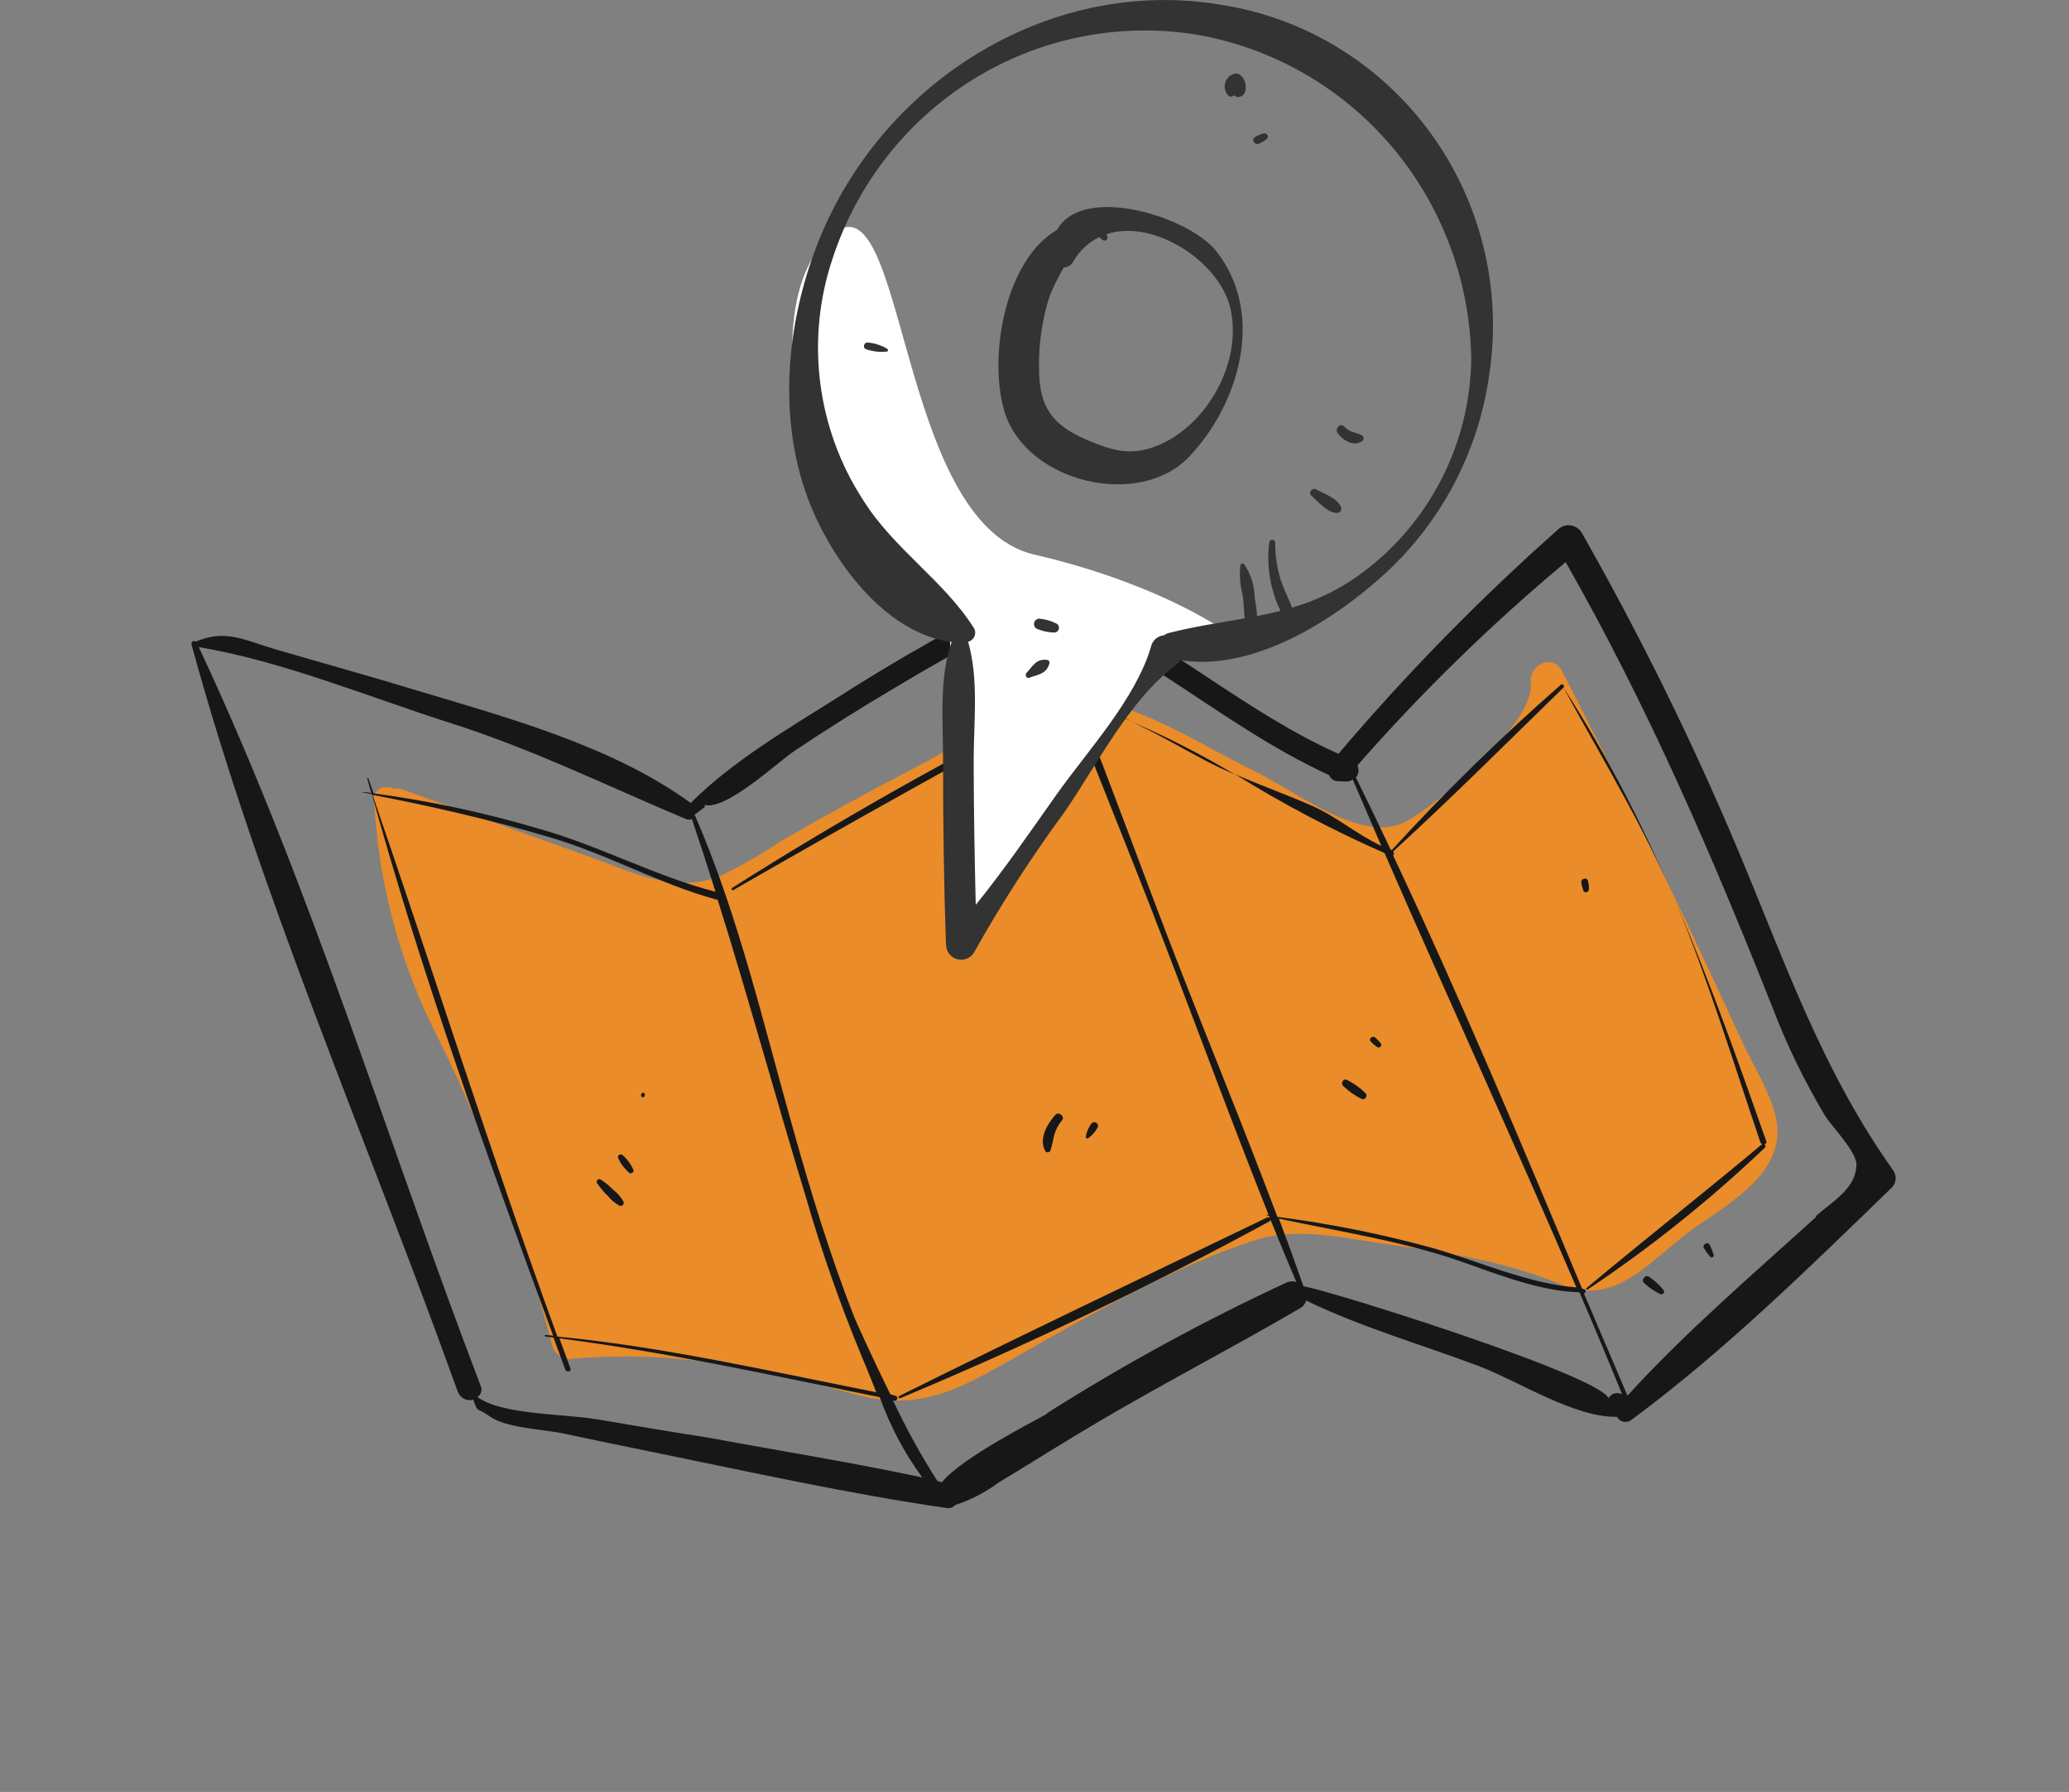
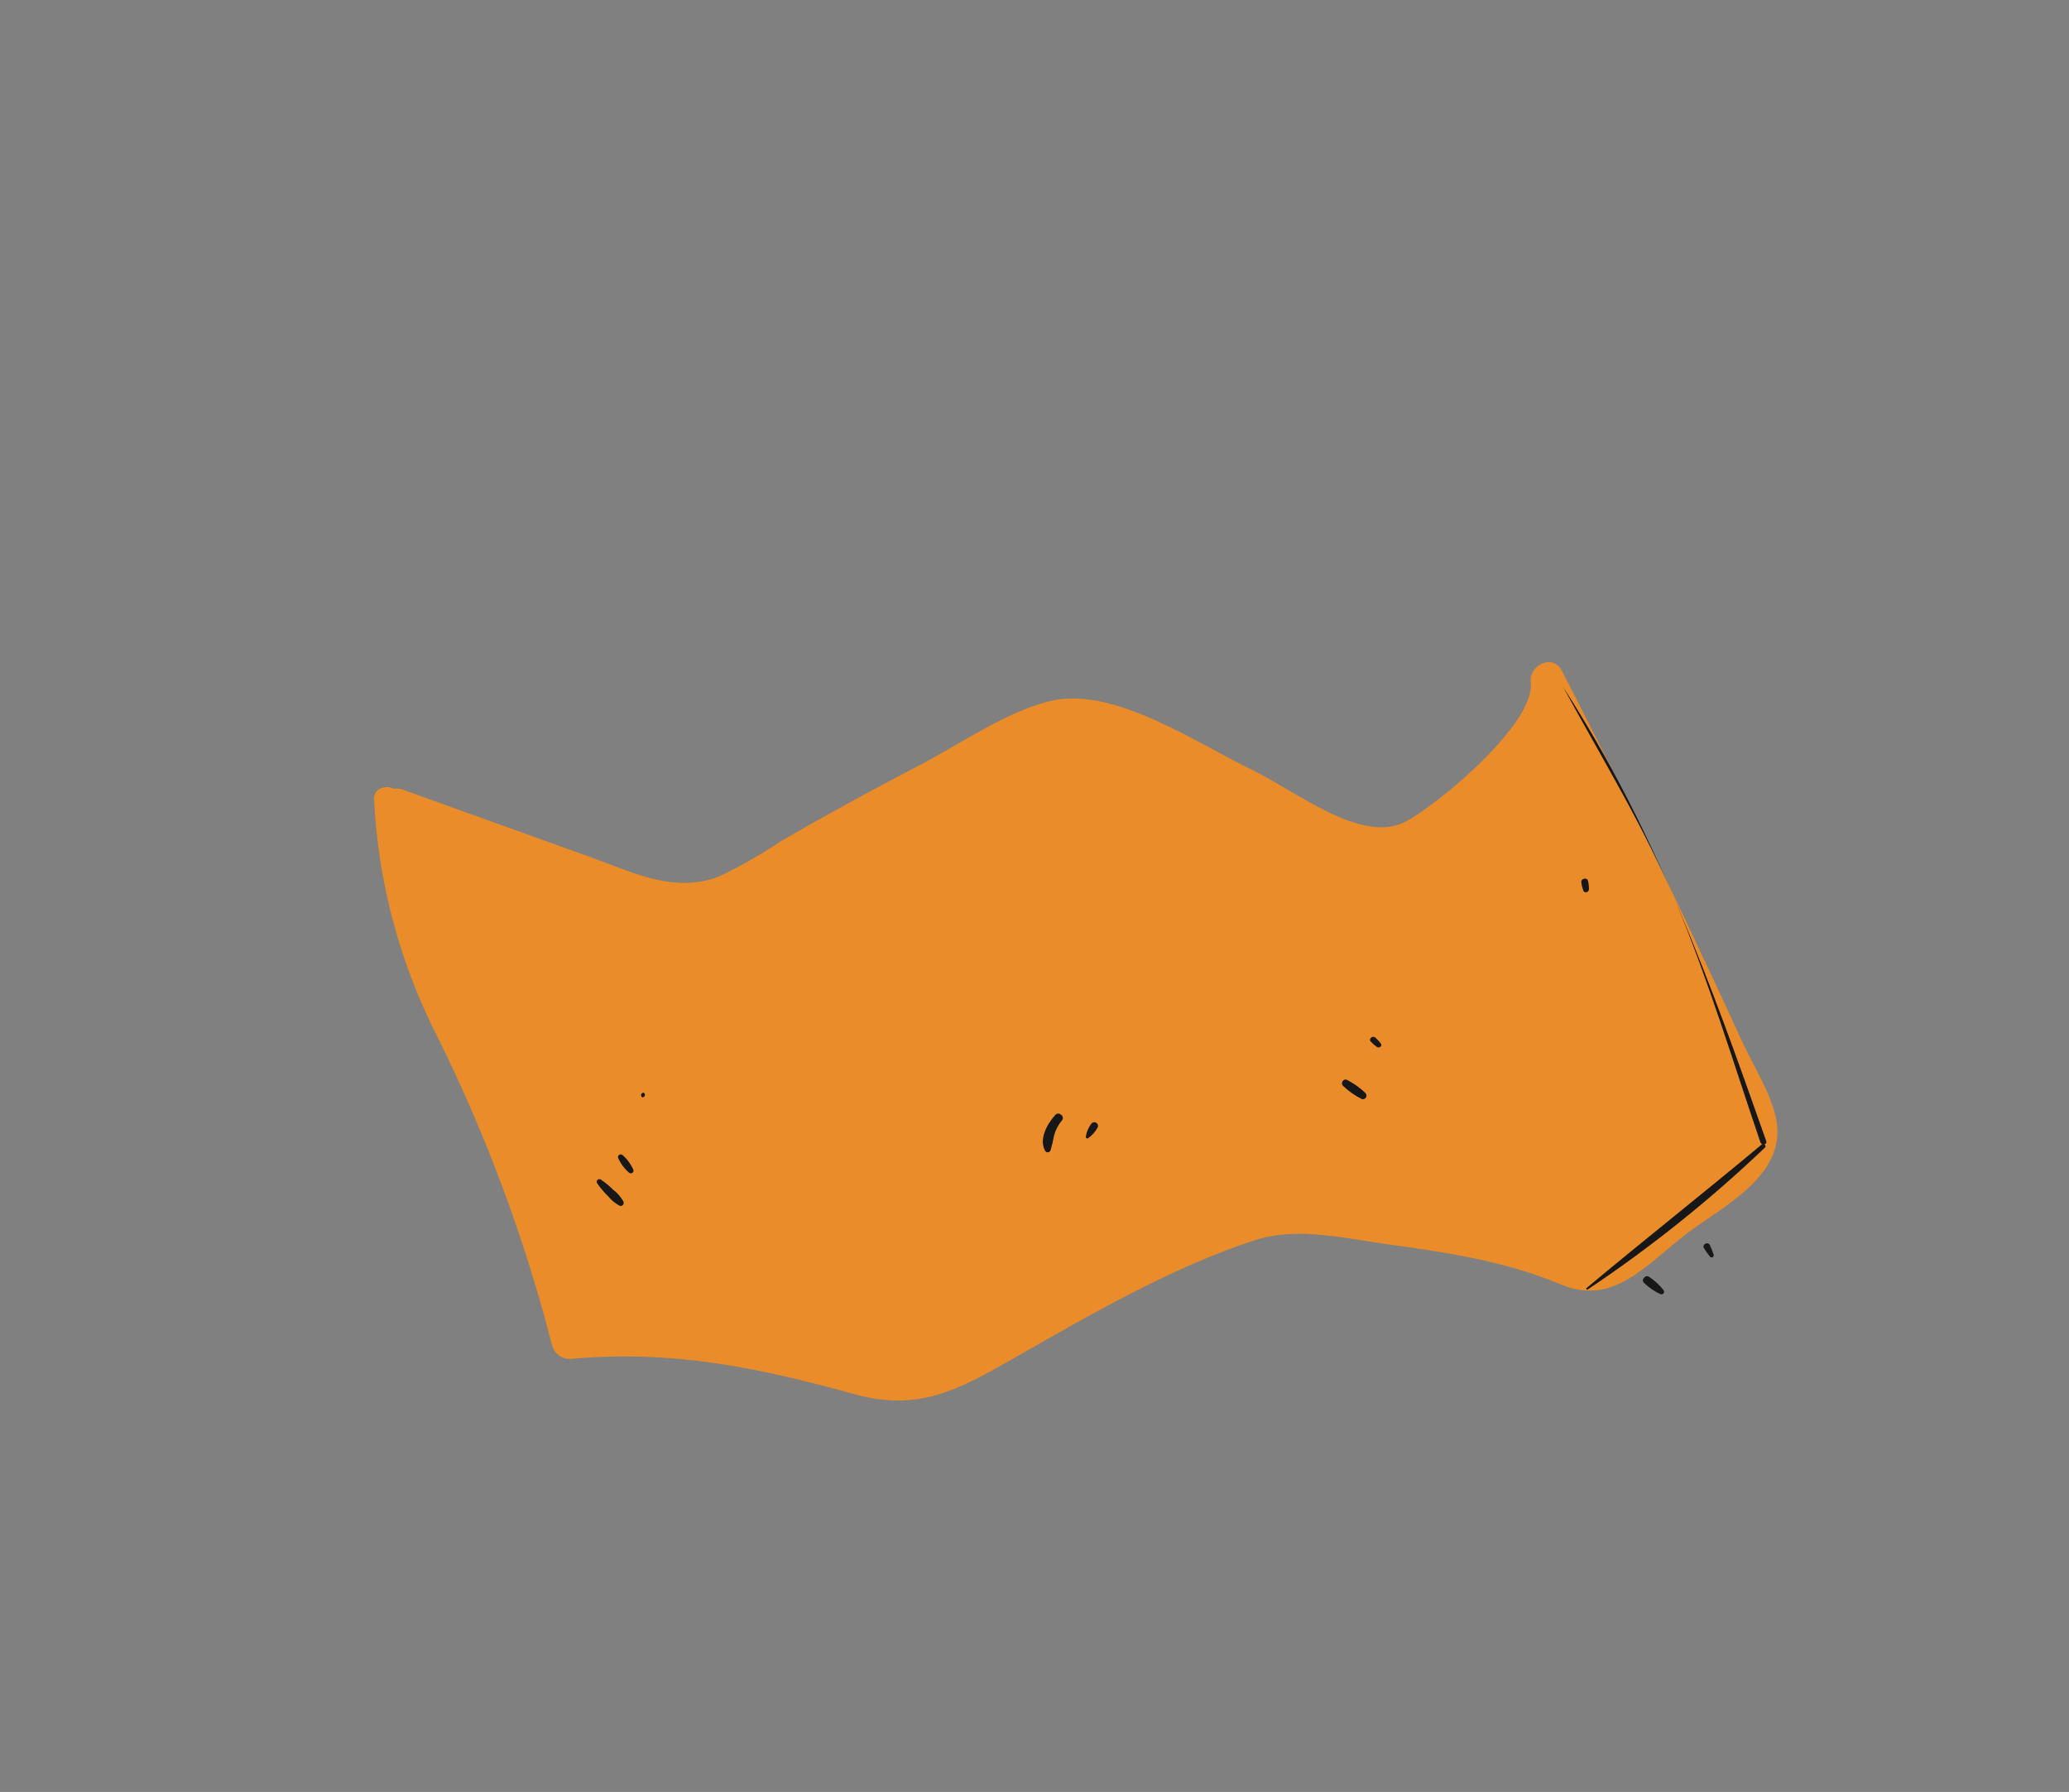
<svg xmlns="http://www.w3.org/2000/svg" width="97" height="84" viewBox="0 0 97 84" fill="none">
  <rect x="0" y="0" width="97" height="84" fill="#808080" stroke="none" />
  <path d="M83.318 52.771C83.195 51.506 82.215 50.002 81.706 48.887C80.838 46.997 79.958 45.109 79.065 43.223C77.183 39.275 75.239 35.353 73.231 31.457C72.793 30.608 71.671 31.177 71.767 31.993C71.985 33.883 67.508 37.655 65.904 38.511C63.854 39.612 60.727 37.064 58.7 36.086C56.051 34.817 52.26 32.179 49.29 32.85C47.234 33.317 44.932 34.925 43.098 35.877C40.917 37.009 38.762 38.189 36.633 39.416C35.696 40.048 34.712 40.609 33.689 41.096C31.571 41.884 29.642 40.882 27.748 40.202L18.844 37.001C18.726 36.957 18.597 36.949 18.475 36.977C18.105 36.775 17.509 36.956 17.538 37.459C17.723 41.365 18.753 45.196 20.556 48.697C22.827 53.297 24.611 58.109 25.881 63.059C25.926 63.238 26.029 63.398 26.175 63.514C26.32 63.631 26.5 63.698 26.686 63.705C31.534 63.269 35.445 64.085 40.068 65.356C43.042 66.177 44.886 65.174 47.446 63.717C51.001 61.688 55.008 59.351 58.937 58.104C60.876 57.505 63.123 58.062 65.111 58.336C67.892 58.717 70.568 59.124 73.165 60.205C75.629 61.245 77.151 59.309 79.122 57.791C80.833 56.527 83.544 55.17 83.318 52.771Z" fill="#E98C29" />
-   <path d="M88.775 54.887C85.439 50.208 83.708 45.162 81.521 39.941C79.371 34.816 76.912 29.819 74.157 24.978C74.105 24.887 74.034 24.809 73.948 24.749C73.862 24.689 73.763 24.648 73.66 24.631C73.556 24.613 73.451 24.618 73.35 24.645C73.249 24.673 73.156 24.723 73.078 24.791C69.386 28.06 65.935 31.584 62.75 35.335C58.518 33.445 55.032 30.305 50.844 28.308C49.524 27.678 48.731 27.489 47.977 27.753C47.907 27.735 47.834 27.736 47.766 27.756C47.698 27.776 47.637 27.814 47.589 27.866L47.571 27.926L47.561 27.959C47.32 28.097 47.091 28.254 46.877 28.429L46.673 28.42C46.225 28.653 45.783 28.887 45.339 29.126C44.749 29.446 44.163 29.773 43.582 30.102C42.115 30.928 40.681 31.791 39.28 32.689C36.925 34.173 34.351 35.674 32.383 37.639C28.759 35.011 23.992 33.696 19.751 32.428C17.457 31.726 15.148 31.091 12.846 30.417C11.346 29.958 10.544 29.504 9.178 30.075C9.094 30.013 8.945 30.081 8.976 30.198C12.17 41.936 17.197 53.401 21.326 64.865L21.466 65.242C21.514 65.383 21.617 65.5 21.751 65.569C21.885 65.638 22.041 65.653 22.185 65.611C22.429 66.281 22.316 65.937 22.95 66.387C23.741 66.957 25.474 66.992 26.465 67.206C27.839 67.501 29.221 67.787 30.6 68.066C35.174 69.001 39.776 70.022 44.376 70.69C44.452 70.703 44.529 70.696 44.6 70.671C44.672 70.646 44.735 70.603 44.785 70.547C45.513 70.311 46.195 69.958 46.805 69.503C48.406 68.539 49.982 67.537 51.596 66.589C54.677 64.779 57.846 63.139 60.938 61.332C61.084 61.254 61.192 61.122 61.239 60.965C63.825 62.221 66.646 63.025 69.337 64.039C71.118 64.709 73.852 66.475 75.804 66.411C75.834 66.471 75.879 66.523 75.933 66.564C75.987 66.605 76.05 66.633 76.117 66.647C76.183 66.66 76.252 66.659 76.318 66.642C76.384 66.626 76.445 66.594 76.496 66.551C80.838 63.339 84.81 59.43 88.677 55.685C88.783 55.584 88.851 55.45 88.868 55.305C88.886 55.16 88.854 55.013 88.775 54.887V54.887ZM50.257 29.213C51.813 29.767 53.383 30.908 54.74 31.776C57.231 33.402 59.605 35.094 62.312 36.333C62.342 36.415 62.397 36.486 62.469 36.537C62.542 36.588 62.628 36.616 62.716 36.618L63.076 36.633C63.199 36.644 63.321 36.611 63.42 36.541L64.759 39.65C63.632 39.127 62.693 38.303 61.555 37.794C60.417 37.285 59.118 36.822 57.912 36.298C60.153 37.692 62.492 38.925 64.911 39.989C67.878 46.789 70.979 53.53 73.905 60.348C71.728 60.194 69.27 59.115 67.229 58.52C64.819 57.854 62.366 57.36 59.887 57.042C58.344 52.935 56.667 48.865 55.08 44.78C53.562 40.866 52.131 36.889 50.576 32.975C51.414 33.192 52.234 33.469 53.032 33.804C52.235 33.416 51.4 33.111 50.541 32.893C50.013 31.54 49.457 30.22 48.877 28.898C49.349 28.94 49.813 29.046 50.257 29.213V29.213ZM27.908 66.522C26.424 66.27 23.539 66.329 22.387 65.488C22.468 65.434 22.527 65.354 22.555 65.262C22.584 65.17 22.579 65.071 22.542 64.981C18.154 53.509 14.551 41.461 9.318 30.332C13.252 30.994 17.36 32.697 21.168 33.91C24.977 35.123 28.472 36.842 32.148 38.39C32.193 38.411 32.242 38.422 32.292 38.423C32.342 38.424 32.392 38.415 32.438 38.395C32.821 39.525 33.19 40.661 33.545 41.803C30.796 41.099 28.094 39.646 25.332 38.867C22.774 38.104 20.16 37.543 17.516 37.19C17.432 36.95 17.353 36.711 17.267 36.476L17.214 36.49L17.41 37.181C17.254 37.134 17.089 37.137 16.929 37.124C17.09 37.173 17.261 37.19 17.433 37.224C19.809 45.799 22.849 54.248 25.934 62.611L25.573 62.578C25.523 62.562 25.55 62.654 25.552 62.648L25.949 62.699C26.135 63.203 26.316 63.705 26.503 64.203C26.556 64.35 26.803 64.295 26.744 64.151L26.229 62.737C31.273 63.386 36.264 64.484 41.246 65.496C41.724 66.835 42.395 68.101 43.236 69.257C39.94 68.552 36.598 68.019 33.287 67.405C31.461 67.12 29.671 66.817 27.88 66.513L27.908 66.522ZM33.645 42.173C35.094 46.787 36.366 51.466 37.781 56.112C38.524 58.683 39.413 61.213 40.444 63.689C40.637 64.13 40.846 64.677 41.081 65.261C36.13 64.288 31.155 63.136 26.133 62.654C23.063 54.242 20.377 45.728 17.465 37.258C20.27 37.8 23.022 38.434 25.769 39.245C28.516 40.055 30.932 41.45 33.58 42.165L33.645 42.173ZM49.103 66.261C48.64 66.543 45.083 68.321 44.156 69.485L43.945 69.42C43.167 68.205 42.472 66.942 41.864 65.638L41.92 65.655C42.065 65.699 42.138 65.459 41.988 65.431L41.738 65.355C40.885 63.616 40.134 61.962 40.029 61.691C38.932 58.883 38.051 56.004 37.23 53.089C35.813 48.109 34.651 42.975 32.571 38.197C32.577 38.186 32.581 38.173 32.583 38.159C32.62 38.147 32.656 38.127 32.685 38.101L33.026 37.842C33.035 37.834 33.042 37.823 33.045 37.811C33.048 37.8 33.049 37.787 33.045 37.775C33.042 37.763 33.036 37.752 33.027 37.743C33.018 37.735 33.007 37.728 32.995 37.725C34.017 38.038 36.441 35.735 37.257 35.192C38.783 34.173 40.34 33.194 41.928 32.254C43.363 31.394 44.825 30.566 46.292 29.764C46.87 29.52 47.424 29.224 47.947 28.882C48.189 28.854 48.434 28.845 48.678 28.855C49.125 30.154 49.596 31.454 50.083 32.741C44.675 35.432 39.415 38.396 34.323 41.623C34.267 41.666 34.312 41.757 34.377 41.724C39.607 38.715 44.867 35.779 50.158 32.913C51.529 36.532 53.026 40.118 54.412 43.748C56.107 48.134 57.735 52.582 59.481 56.96L59.387 56.931C59.387 56.931 59.375 56.969 59.377 56.964L59.499 57.001L59.541 57.103C59.528 57.084 59.509 57.069 59.486 57.062C59.464 57.055 59.44 57.057 59.419 57.066C53.667 59.84 47.881 62.592 42.163 65.437C42.092 65.469 42.124 65.562 42.217 65.537C48.128 63.069 53.903 60.304 59.52 57.251C59.536 57.24 59.549 57.224 59.554 57.205C59.56 57.187 59.559 57.166 59.551 57.148C59.951 58.132 60.359 59.115 60.775 60.096C60.617 60.046 60.446 60.058 60.298 60.129C56.423 61.927 52.674 63.972 49.075 66.253L49.103 66.261ZM75.415 65.636C75.768 64.719 62.55 60.55 61.2 60.316C61.172 60.298 61.139 60.289 61.106 60.287C60.736 59.232 60.355 58.174 59.96 57.124C62.879 57.749 65.836 58.189 68.664 59.191C70.307 59.777 72.285 60.538 74.047 60.576C74.729 62.159 75.396 63.753 76.047 65.359C75.985 65.326 75.918 65.307 75.849 65.303C75.779 65.299 75.71 65.31 75.646 65.335C75.582 65.36 75.524 65.4 75.478 65.45C75.431 65.5 75.396 65.559 75.376 65.624L75.415 65.636ZM85.162 57.029C82.16 59.751 79.025 62.433 76.3 65.424C75.616 63.821 74.935 62.222 74.256 60.628C74.282 60.623 74.304 60.609 74.32 60.589C74.335 60.568 74.342 60.543 74.339 60.517C74.336 60.492 74.324 60.468 74.304 60.451C74.285 60.434 74.26 60.424 74.234 60.425L74.172 60.406C71.323 53.576 68.459 46.776 65.314 40.1C65.326 40.088 65.335 40.074 65.341 40.058C65.348 40.043 65.351 40.026 65.35 40.009C65.35 39.992 65.346 39.976 65.338 39.96C65.331 39.945 65.321 39.931 65.308 39.92C68.031 37.434 70.65 34.809 73.297 32.234C73.377 32.152 73.258 32.026 73.174 32.101C70.389 34.537 67.744 37.123 65.251 39.849L65.201 39.833C64.666 38.704 64.125 37.573 63.57 36.45C63.633 36.37 63.673 36.275 63.685 36.174C63.698 36.073 63.683 35.97 63.642 35.876C66.64 32.457 69.904 29.272 73.403 26.35C77.241 33.084 80.255 40.048 83.103 47.241C83.767 48.971 84.578 50.644 85.527 52.243C85.84 52.768 87.01 53.948 87.034 54.563C87.028 55.735 85.904 56.309 85.123 57.017L85.162 57.029Z" fill="#171717" />
-   <path d="M56.548 35.672C56.999 35.906 57.452 36.115 57.907 36.315C56.339 35.375 54.708 34.542 53.027 33.82C54.234 34.38 55.409 35.068 56.548 35.672Z" fill="#171717" />
  <path d="M82.716 53.647C82.733 53.644 82.749 53.637 82.763 53.627C82.778 53.617 82.789 53.604 82.798 53.589C82.806 53.575 82.812 53.558 82.813 53.541C82.815 53.524 82.812 53.506 82.806 53.49C80.184 46.038 77.635 38.942 73.299 32.229C75.124 35.594 77.135 38.849 78.61 42.387C80.121 46.025 81.267 49.825 82.533 53.55C82.543 53.573 82.56 53.594 82.581 53.61C82.601 53.625 82.626 53.636 82.651 53.639L82.618 53.629C79.893 55.906 77.099 58.108 74.374 60.384C74.368 60.392 74.366 60.401 74.366 60.41C74.366 60.419 74.369 60.428 74.375 60.436C74.381 60.444 74.388 60.449 74.397 60.453C74.406 60.456 74.416 60.456 74.425 60.453C77.395 58.47 80.183 56.237 82.76 53.78C82.766 53.768 82.77 53.756 82.771 53.743C82.772 53.73 82.771 53.717 82.767 53.705C82.763 53.692 82.756 53.681 82.747 53.671C82.739 53.661 82.728 53.653 82.716 53.647V53.647Z" fill="#171717" />
  <path d="M28.739 55.764C28.564 55.586 28.371 55.427 28.161 55.29C28.138 55.277 28.111 55.272 28.085 55.275C28.058 55.278 28.034 55.289 28.014 55.307C27.994 55.325 27.981 55.348 27.976 55.374C27.971 55.4 27.974 55.426 27.985 55.45C28.133 55.671 28.304 55.875 28.497 56.06C28.649 56.252 28.841 56.41 29.059 56.524C29.193 56.565 29.273 56.422 29.23 56.326C29.107 56.107 28.94 55.916 28.739 55.764V55.764Z" fill="#171717" />
  <path d="M29.502 54.979C29.524 54.994 29.549 55.002 29.576 55.001C29.602 55.001 29.627 54.993 29.649 54.978C29.67 54.963 29.686 54.942 29.694 54.917C29.703 54.893 29.703 54.867 29.696 54.842C29.583 54.579 29.412 54.344 29.196 54.153C29.101 54.046 28.91 54.172 28.988 54.297C29.105 54.559 29.281 54.792 29.502 54.979Z" fill="#171717" />
  <path d="M30.112 51.436C30.138 51.438 30.164 51.431 30.186 51.416C30.208 51.402 30.224 51.381 30.231 51.356C30.239 51.331 30.237 51.305 30.228 51.281C30.218 51.256 30.2 51.236 30.177 51.223C30.151 51.221 30.125 51.228 30.103 51.242C30.082 51.257 30.066 51.278 30.058 51.303C30.051 51.328 30.052 51.354 30.062 51.378C30.072 51.403 30.089 51.423 30.112 51.436V51.436Z" fill="#171717" />
  <path d="M49.251 53.925C49.321 53.691 49.378 53.454 49.42 53.214C49.493 52.956 49.62 52.717 49.793 52.512C49.938 52.336 49.637 52.089 49.482 52.256C49.106 52.671 48.686 53.389 49.001 53.95C49.014 53.972 49.034 53.99 49.058 54.002C49.082 54.013 49.108 54.018 49.135 54.016C49.161 54.013 49.186 54.003 49.206 53.987C49.227 53.971 49.242 53.95 49.251 53.925Z" fill="#171717" />
  <path d="M51.009 53.361C51.2 53.225 51.355 53.049 51.465 52.844C51.481 52.807 51.483 52.766 51.471 52.727C51.459 52.688 51.433 52.654 51.398 52.632C51.363 52.61 51.321 52.601 51.281 52.606C51.24 52.611 51.202 52.63 51.175 52.66C51.032 52.845 50.938 53.062 50.903 53.292C50.903 53.304 50.906 53.317 50.912 53.328C50.918 53.339 50.927 53.348 50.937 53.355C50.948 53.361 50.96 53.366 50.973 53.367C50.985 53.368 50.998 53.365 51.009 53.361V53.361Z" fill="#171717" />
  <path d="M62.992 50.925C63.247 51.167 63.538 51.368 63.854 51.523C63.89 51.531 63.927 51.527 63.96 51.514C63.993 51.5 64.021 51.476 64.04 51.445C64.058 51.415 64.067 51.38 64.064 51.344C64.061 51.308 64.047 51.274 64.024 51.247C63.775 51.002 63.49 50.796 63.178 50.636C62.985 50.512 62.814 50.793 62.992 50.925Z" fill="#171717" />
  <path d="M64.564 49.083C64.665 49.149 64.818 49.029 64.741 48.922C64.665 48.819 64.578 48.724 64.481 48.64C64.347 48.522 64.14 48.703 64.271 48.832C64.359 48.926 64.457 49.01 64.564 49.083V49.083Z" fill="#171717" />
  <path d="M74.137 41.382C74.156 41.507 74.187 41.63 74.231 41.75C74.287 41.886 74.487 41.828 74.492 41.693C74.497 41.562 74.484 41.432 74.452 41.305C74.417 41.104 74.098 41.173 74.137 41.382Z" fill="#171717" />
  <path d="M77.318 59.855C77.15 59.726 76.915 60 77.079 60.139C77.302 60.357 77.562 60.535 77.847 60.666C77.871 60.675 77.898 60.676 77.923 60.669C77.948 60.663 77.971 60.648 77.987 60.629C78.004 60.609 78.014 60.585 78.016 60.56C78.018 60.534 78.012 60.509 77.999 60.486C77.808 60.241 77.578 60.028 77.318 59.855V59.855Z" fill="#171717" />
  <path d="M80.161 58.365C80.085 58.175 79.775 58.336 79.886 58.508C79.966 58.645 80.059 58.775 80.162 58.896C80.175 58.917 80.196 58.932 80.221 58.939C80.245 58.946 80.271 58.943 80.293 58.932C80.315 58.92 80.332 58.901 80.34 58.877C80.348 58.854 80.346 58.828 80.336 58.806C80.291 58.654 80.232 58.507 80.161 58.365V58.365Z" fill="#171717" />
  <g clip-path="url(#clip0_230_497)">
    <path d="M44.5 29L45 43V44.5L55 30H58C57 29.167 53.7 27.2 48.5 26C42 24.5 42.5 8 39 11C36.2 13.4 37.167 19.333 38 22L44.5 29Z" fill="white" />
    <path d="M57.227 0.221C49.391 -1.09 41.657 3.614 38.538 10.914C36.903 14.753 36.394 19.42 37.884 23.388C38.938 26.193 41.457 29.69 44.612 30.094C44.007 31.87 44.225 33.83 44.213 35.71C44.213 38.576 44.249 41.43 44.352 44.284C44.354 44.439 44.407 44.59 44.501 44.713C44.595 44.835 44.726 44.924 44.875 44.965C45.023 45.005 45.18 44.996 45.323 44.939C45.466 44.881 45.586 44.778 45.666 44.645C46.943 42.366 48.359 40.169 49.906 38.068C51.438 35.845 52.934 32.826 55.09 31.209C55.186 31.135 55.27 31.046 55.338 30.945C58.529 31.466 62.115 29.335 64.422 27.338C67.379 24.855 69.309 21.342 69.83 17.491C70.418 13.512 69.421 9.459 67.058 6.222C64.696 2.985 61.161 0.827 57.227 0.221V0.221ZM63.956 26.781C62.943 27.558 61.794 28.135 60.57 28.484C60.413 28.037 60.183 27.62 60.038 27.167C59.866 26.608 59.78 26.025 59.783 25.44C59.783 25.256 59.517 25.256 59.505 25.44C59.37 26.533 59.553 27.641 60.031 28.631C59.668 28.729 59.299 28.808 58.929 28.882C58.929 28.569 58.856 28.269 58.82 27.975C58.808 27.426 58.636 26.893 58.324 26.444C58.311 26.432 58.295 26.423 58.279 26.419C58.262 26.414 58.244 26.414 58.227 26.418C58.21 26.422 58.194 26.431 58.182 26.443C58.169 26.455 58.159 26.47 58.154 26.487C58.1 26.961 58.137 27.442 58.263 27.902C58.312 28.245 58.312 28.624 58.354 28.986C57.203 29.194 56.016 29.359 54.769 29.678C54.695 29.701 54.625 29.736 54.563 29.782C54.416 29.795 54.278 29.856 54.169 29.955C54.06 30.055 53.985 30.187 53.957 30.333C53.23 32.783 50.996 35.183 49.554 37.217C48.313 38.968 47.096 40.75 45.745 42.416C45.69 40.181 45.654 37.945 45.648 35.679C45.648 33.805 45.896 31.87 45.388 30.082C45.45 30.067 45.509 30.038 45.56 29.998C45.61 29.957 45.651 29.905 45.679 29.846C45.706 29.788 45.721 29.723 45.721 29.658C45.721 29.593 45.706 29.528 45.678 29.47C44.249 27.198 41.911 25.758 40.452 23.419C39.385 21.773 38.703 19.903 38.455 17.951C38.208 15.999 38.401 14.016 39.023 12.151C40.161 8.65 42.489 5.67 45.593 3.74C48.697 1.809 52.377 1.053 55.98 1.605C59.571 2.196 62.842 4.047 65.219 6.833C67.595 9.619 68.925 13.163 68.976 16.842C68.948 18.776 68.48 20.679 67.61 22.402C66.739 24.125 65.489 25.623 63.956 26.781V26.781Z" fill="#333333" />
    <path d="M49.56 10.772C47.041 12.236 46.302 16.951 47.138 19.432C48.24 22.641 53.43 23.853 55.75 21.41C58.069 18.966 59.353 14.759 57.034 11.789C55.786 10.172 50.766 8.592 49.56 10.772ZM54.321 20.865C53.043 21.404 52.165 21.134 50.929 20.608C49.318 19.916 48.713 19.064 48.713 17.276C48.689 16.123 48.857 14.974 49.209 13.877C49.398 13.414 49.62 12.966 49.875 12.536C49.963 12.534 50.048 12.509 50.123 12.464C50.199 12.419 50.261 12.355 50.305 12.279C50.586 11.78 51.008 11.377 51.517 11.121C51.575 11.148 51.629 11.185 51.674 11.232C51.699 11.259 51.732 11.275 51.768 11.279C51.804 11.282 51.84 11.271 51.869 11.249C51.898 11.227 51.918 11.194 51.924 11.158C51.931 11.122 51.923 11.085 51.904 11.054L51.868 10.98C54.084 10.233 57.149 12.267 57.67 14.398C58.287 16.921 56.616 19.903 54.321 20.865Z" fill="#333333" />
    <path d="M61.703 22.941C61.527 22.843 61.315 23.094 61.479 23.235C61.788 23.498 62.242 24.062 62.69 24.043C62.72 24.042 62.749 24.034 62.776 24.021C62.803 24.007 62.826 23.987 62.845 23.963C62.863 23.939 62.876 23.912 62.883 23.882C62.89 23.853 62.89 23.822 62.884 23.792C62.72 23.357 62.072 23.143 61.703 22.941Z" fill="#333333" />
    <path d="M63.853 20.405C63.568 20.265 63.247 20.259 63.041 20.014C62.836 19.769 62.551 20.112 62.727 20.332C62.987 20.657 63.459 20.944 63.853 20.687C63.877 20.672 63.896 20.652 63.91 20.627C63.924 20.602 63.931 20.575 63.931 20.546C63.931 20.518 63.924 20.49 63.91 20.466C63.896 20.441 63.877 20.42 63.853 20.405V20.405Z" fill="#333333" />
    <path d="M49.088 30.933C48.579 30.872 48.434 31.209 48.125 31.545C48.04 31.637 48.125 31.821 48.252 31.772C48.688 31.607 49.064 31.6 49.203 31.086C49.206 31.068 49.206 31.05 49.202 31.032C49.198 31.014 49.19 30.998 49.179 30.983C49.169 30.969 49.155 30.957 49.139 30.948C49.123 30.939 49.106 30.934 49.088 30.933Z" fill="#333333" />
    <path d="M48.791 29.01C48.728 28.992 48.66 29 48.603 29.033C48.545 29.066 48.503 29.12 48.485 29.184C48.468 29.249 48.476 29.317 48.508 29.375C48.541 29.433 48.595 29.476 48.658 29.494C48.907 29.594 49.172 29.648 49.439 29.653C49.485 29.65 49.529 29.632 49.565 29.603C49.601 29.573 49.627 29.534 49.639 29.489C49.652 29.444 49.651 29.396 49.635 29.352C49.62 29.308 49.592 29.27 49.554 29.243C49.317 29.117 49.058 29.038 48.791 29.01V29.01Z" fill="#333333" />
    <path d="M40.706 16.057C40.5 16.021 40.416 16.327 40.621 16.376C40.929 16.48 41.256 16.516 41.578 16.48C41.651 16.48 41.645 16.37 41.578 16.339C41.311 16.184 41.013 16.088 40.706 16.057Z" fill="#333333" />
    <path d="M57.942 3.442C57.826 3.457 57.717 3.506 57.628 3.583C57.539 3.66 57.474 3.761 57.441 3.874C57.408 3.988 57.408 4.108 57.441 4.222C57.474 4.335 57.538 4.436 57.627 4.513C57.666 4.531 57.71 4.536 57.752 4.526C57.793 4.516 57.83 4.492 57.857 4.458C57.895 4.506 57.949 4.537 58.009 4.544C58.59 4.599 58.505 3.497 57.942 3.442Z" fill="#333333" />
    <path d="M59.25 6.253C59.105 6.288 58.966 6.346 58.839 6.424C58.633 6.534 58.839 6.835 59.02 6.737C59.157 6.681 59.284 6.602 59.396 6.504C59.517 6.4 59.383 6.222 59.25 6.253Z" fill="#333333" />
  </g>
  <defs>
    <clipPath id="clip0_230_497">
-       <rect width="33" height="45" fill="white" transform="translate(37)" />
-     </clipPath>
+       </clipPath>
  </defs>
</svg>